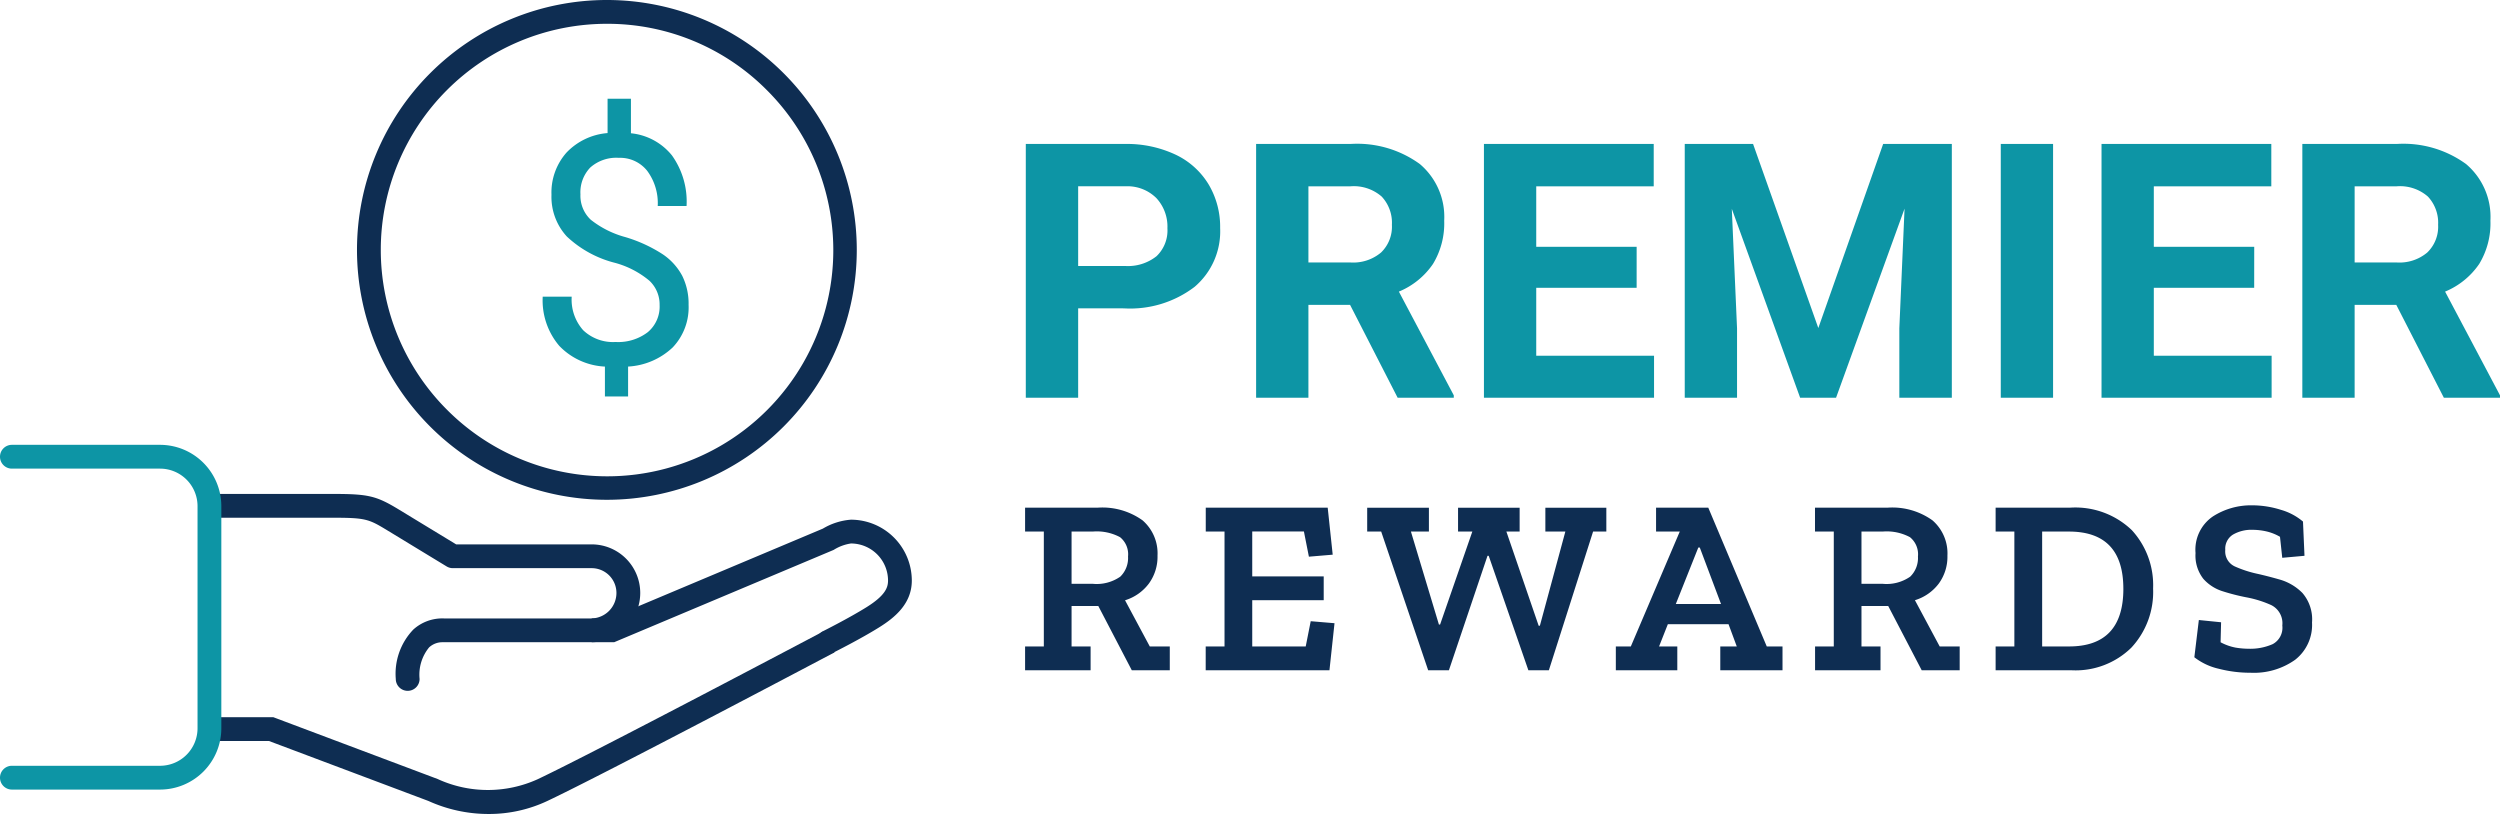
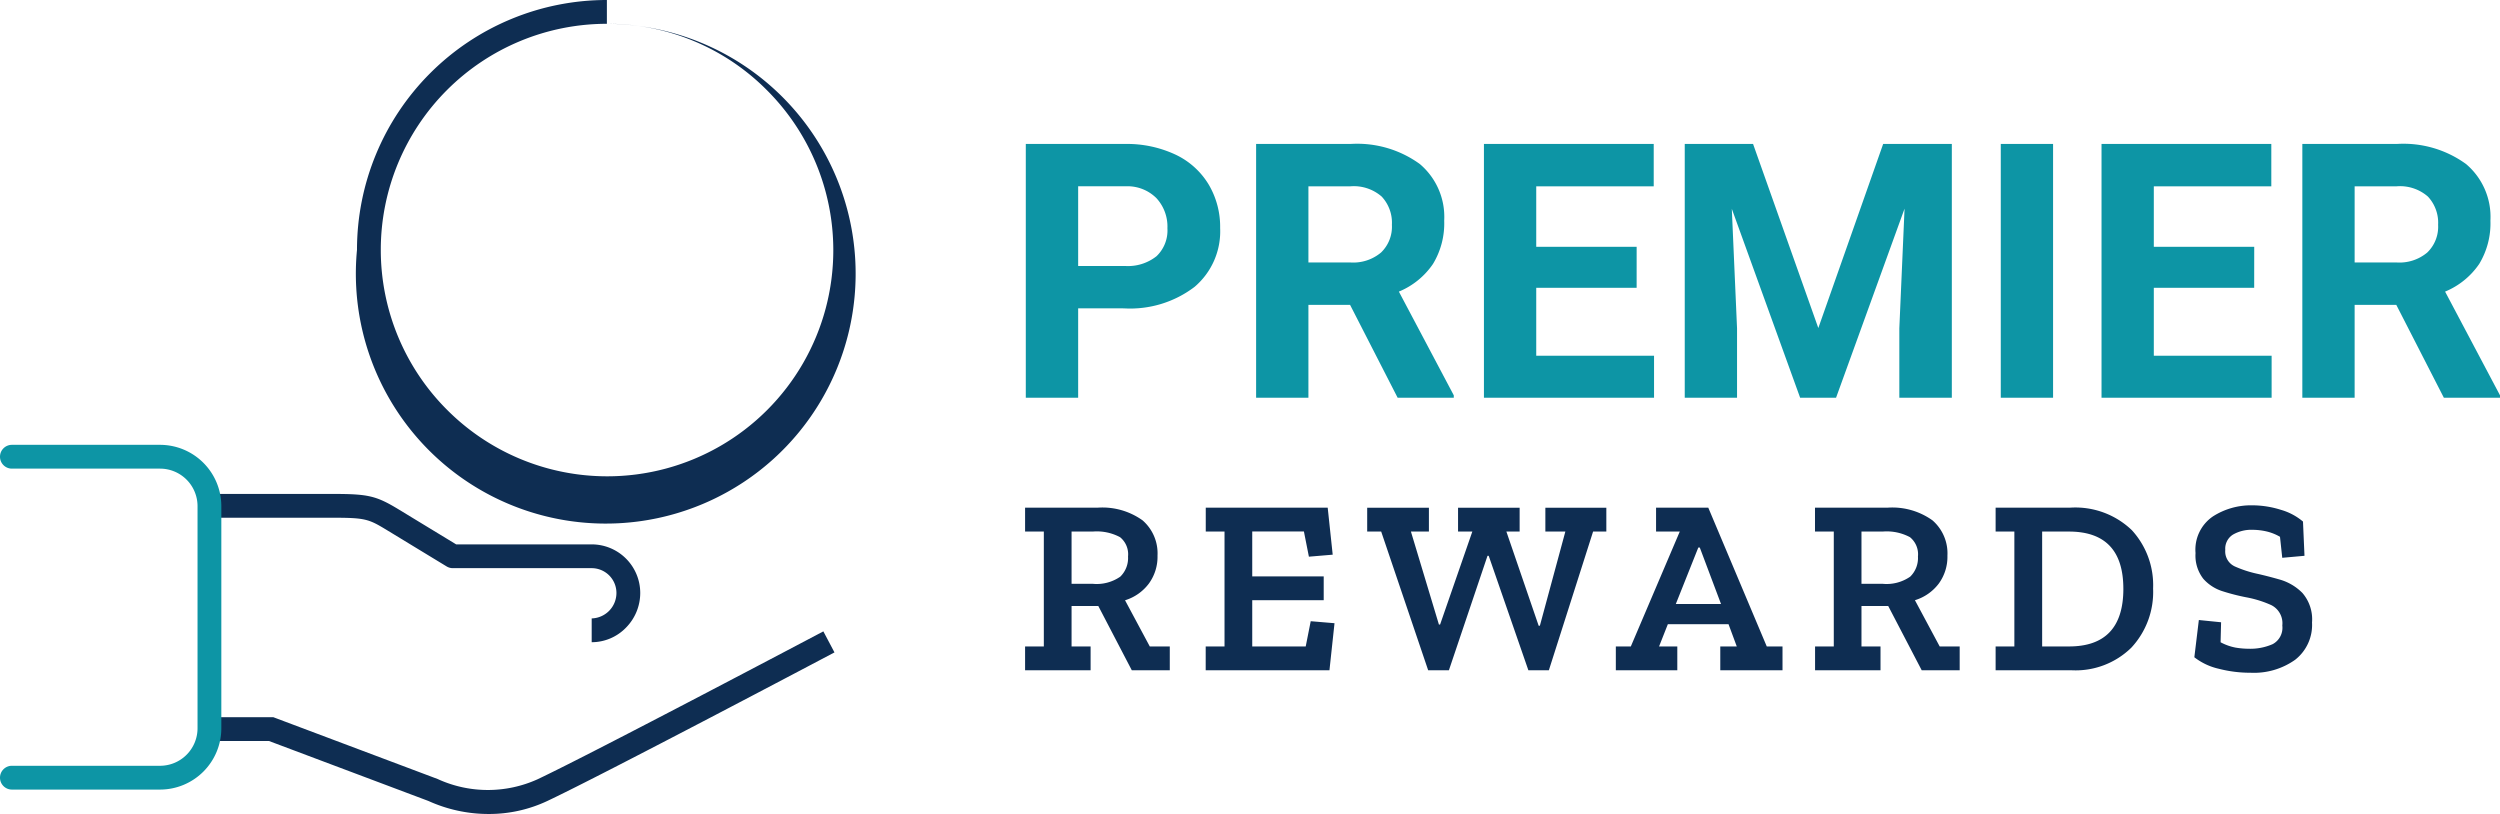
<svg xmlns="http://www.w3.org/2000/svg" width="210.09" height="68.404" viewBox="0 0 210.09 68.404">
  <g id="premier_rewards" transform="translate(1 -6)">
    <path id="Path_19576" data-name="Path 19576" d="M6.3-7.515V0H1.9V-21.328h8.32a9.626,9.626,0,0,1,4.226.879,6.477,6.477,0,0,1,2.805,2.5,6.964,6.964,0,0,1,.981,3.684,6.124,6.124,0,0,1-2.146,4.944,8.938,8.938,0,0,1-5.94,1.809Zm0-3.56h3.926a3.86,3.86,0,0,0,2.659-.82,2.984,2.984,0,0,0,.916-2.344,3.518,3.518,0,0,0-.923-2.534,3.447,3.447,0,0,0-2.549-1H6.3ZM29.15-7.808h-3.5V0H21.255V-21.328H29.18a8.959,8.959,0,0,1,5.83,1.685,5.814,5.814,0,0,1,2.051,4.761,6.562,6.562,0,0,1-.945,3.64,6.444,6.444,0,0,1-2.864,2.322L37.866-.205V0H33.149Zm-3.5-3.56h3.545a3.63,3.63,0,0,0,2.563-.842,3.011,3.011,0,0,0,.908-2.322,3.222,3.222,0,0,0-.857-2.373,3.561,3.561,0,0,0-2.629-.864h-3.53ZM53.232-9.243H44.795V-3.53h9.9V0H40.4V-21.328H54.668v3.56H44.795v5.083h8.438Zm9.785-12.085L68.5-5.859l5.449-15.469h5.771V0H75.308V-5.83l.439-10.063L69.99,0H66.973L61.23-15.879,61.67-5.83V0H57.275V-21.328ZM88.228,0H83.833V-21.328h4.395Zm16.9-9.243H96.694V-3.53h9.9V0H92.3V-21.328h14.268v3.56H96.694v5.083h8.438ZM117.07-7.808h-3.5V0h-4.395V-21.328H117.1a8.959,8.959,0,0,1,5.83,1.685,5.814,5.814,0,0,1,2.051,4.761,6.562,6.562,0,0,1-.945,3.64,6.444,6.444,0,0,1-2.864,2.322l4.614,8.716V0h-4.717Zm-3.5-3.56h3.545a3.63,3.63,0,0,0,2.563-.842,3.011,3.011,0,0,0,.908-2.322,3.222,3.222,0,0,0-.857-2.373,3.561,3.561,0,0,0-2.629-.864h-3.53Z" transform="translate(83.304 39.426)" fill="#0d95a5" />
    <path id="Path_19577" data-name="Path 19577" d="M13,0H9.807L6.993-5.4H4.746V-2h1.6V0H.84V-2H2.415v-9.66H.84v-2H6.909a5.794,5.794,0,0,1,3.8,1.061,3.671,3.671,0,0,1,1.26,2.971,3.82,3.82,0,0,1-.725,2.342A3.948,3.948,0,0,1,9.24-5.88L11.319-2H13ZM9.492-9.555a1.851,1.851,0,0,0-.672-1.628,4.133,4.133,0,0,0-2.289-.472H4.746v4.389H6.51a3.469,3.469,0,0,0,2.331-.6A2.181,2.181,0,0,0,9.492-9.555ZM26.418,0h-10.4V-2H17.6v-9.66H16.023v-2H26.271l.42,3.948-2,.168-.42-2.121H19.929v3.78h6.006v2H19.929V-2h4.494l.42-2.121,2,.168ZM49.686-11.655H48.573L44.856,0H43.134L39.8-9.618h-.1L36.456,0H34.713L30.765-11.655H29.589v-2h5.187v2H33.264l2.352,7.812h.1l2.709-7.812h-1.2v-2H42.4v2H41.286L44-3.738h.1l2.142-7.917h-1.68v-2h5.124ZM64.491,0H59.262V-2h1.386l-.693-1.869h-5.1L54.117-2H55.65V0H50.484V-2h1.26l4.116-9.66H53.865v-2h4.389L63.168-2h1.323ZM59.325-5.565,57.54-10.311h-.126l-1.89,4.746ZM79.38,0H76.188L73.374-5.4H71.127V-2h1.6V0h-5.5V-2H68.8v-9.66H67.221v-2H73.29a5.794,5.794,0,0,1,3.8,1.061,3.671,3.671,0,0,1,1.26,2.971,3.82,3.82,0,0,1-.725,2.342,3.948,3.948,0,0,1-2.006,1.4L77.7-2h1.68ZM75.873-9.555a1.851,1.851,0,0,0-.672-1.628,4.133,4.133,0,0,0-2.289-.472H71.127v4.389h1.764a3.469,3.469,0,0,0,2.331-.6A2.181,2.181,0,0,0,75.873-9.555ZM95.634-6.867A6.867,6.867,0,0,1,93.807-1.9,6.69,6.69,0,0,1,88.746,0H82.4V-2h1.575v-9.66H82.4v-2H88.62a6.853,6.853,0,0,1,5.229,1.89A6.836,6.836,0,0,1,95.634-6.867Zm-2.5.021q0-4.809-4.578-4.809H86.31V-2h2.247Q93.135-1.995,93.135-6.846ZM108.99-4.011a3.715,3.715,0,0,1-1.417,3.129A5.979,5.979,0,0,1,103.824.21a10.591,10.591,0,0,1-2.677-.336A5.214,5.214,0,0,1,99.1-1.092l.378-3.129,1.869.189-.042,1.68a4.359,4.359,0,0,0,1.271.451,6.718,6.718,0,0,0,1.081.094,4.67,4.67,0,0,0,2.027-.388,1.561,1.561,0,0,0,.808-1.565,1.7,1.7,0,0,0-.924-1.712,9.1,9.1,0,0,0-2.121-.661,17.434,17.434,0,0,1-1.953-.5,3.6,3.6,0,0,1-1.638-1.05A3.17,3.17,0,0,1,99.2-9.849a3.374,3.374,0,0,1,1.459-3.077,5.928,5.928,0,0,1,3.266-.934,8.011,8.011,0,0,1,2.446.378,5,5,0,0,1,1.859.987l.126,2.877-1.869.168-.189-1.764a4.1,4.1,0,0,0-1.176-.462,5.41,5.41,0,0,0-1.134-.126,3.086,3.086,0,0,0-1.638.4,1.389,1.389,0,0,0-.651,1.281,1.389,1.389,0,0,0,.809,1.4,9.532,9.532,0,0,0,1.817.6q.861.189,1.953.5a4.353,4.353,0,0,1,1.9,1.123A3.39,3.39,0,0,1,108.99-4.011Z" transform="translate(84.304 62.325)" fill="#0e2d52" />
    <g id="Group_13794" data-name="Group 13794" transform="translate(0 6)">
-       <path id="Path_1631" data-name="Path 1631" d="M8.266,42.365c-1.964,0-3.131-1.464-3.928-2.739-.986-1.578-2.075-3.751-2.121-3.843a1,1,0,0,1,1.789-.894c.011.022,1.093,2.181,2.028,3.678.988,1.581,1.657,1.8,2.232,1.8a3.121,3.121,0,0,0,3.117-3.117,3.752,3.752,0,0,0-.507-1.4l-.036-.06L3.085,17.351V2.949l0-.025A1.639,1.639,0,0,0,2.65,1.8,3.618,3.618,0,0,0,0,1,1,1,0,0,1-1,0,1,1,0,0,1,0-1,5.362,5.362,0,0,1,4.15.474a3.629,3.629,0,0,1,.934,2.575v13.9l7.547,17.94a5.386,5.386,0,0,1,.752,2.36A5.123,5.123,0,0,1,8.266,42.365Z" transform="translate(33.26 57.055) rotate(-90)" fill="#0e2d52" />
      <path id="Path_1632" data-name="Path 1632" d="M3.143,36.522A4.15,4.15,0,0,1,.237,35.337,4.013,4.013,0,0,1-1,32.442H1a2.14,2.14,0,0,0,2.143,2.08,2.082,2.082,0,0,0,2.08-2.08V20.772a1,1,0,0,1,.146-.52l3.044-5.006c.944-1.553,1.048-1.817,1.048-4.6V0h2V10.642c0,3.054-.15,3.687-1.339,5.642l-2.9,4.767v11.39A4.084,4.084,0,0,1,3.143,36.522Z" transform="translate(16.281 52.969) rotate(-90)" fill="#0e2d52" />
      <path id="Path_1633" data-name="Path 1633" d="M514.523,105.461a12.229,12.229,0,0,1-5.083-1.095l-13.4-5.04h-5.29v-2h5.654l13.84,5.206.051.026a10.13,10.13,0,0,0,8.322-.015c4.723-2.234,23.822-12.327,24.014-12.428l.935,1.768c-.787.416-19.33,10.215-24.094,12.468A11.492,11.492,0,0,1,514.523,105.461Z" transform="translate(-474.44 -37.057)" fill="#0e2d52" />
      <path id="Path_1629" data-name="Path 1629" d="M14.948,28.471H2.5a1,1,0,0,1,0-2H14.948A3.153,3.153,0,0,0,18.1,23.322V4.649A3.153,3.153,0,0,0,14.948,1.5H2.5a1,1,0,0,1,0-2H14.948A5.155,5.155,0,0,1,20.1,4.649V23.322A5.155,5.155,0,0,1,14.948,28.471Z" transform="translate(-2.5 37.882)" fill="#0d95a5" />
-       <path id="Ellipse_64" data-name="Ellipse 64" d="M21,2A19,19,0,0,0,7.565,34.435a19,19,0,1,0,26.87-26.87A18.876,18.876,0,0,0,21,2m0-2A21,21,0,1,1,0,21,21,21,0,0,1,21,0Z" transform="translate(29)" fill="#0e2d52" />
-       <path id="Path_1634" data-name="Path 1634" d="M10.523,6.6a2.742,2.742,0,0,0-.849-2.041,7.6,7.6,0,0,0-2.864-1.5A9.182,9.182,0,0,1,2.72.829a4.923,4.923,0,0,1-1.284-3.5A5.062,5.062,0,0,1,2.693-6.21,5.344,5.344,0,0,1,6.15-7.856V-10.74H8.113v2.9a5.075,5.075,0,0,1,3.444,1.857,6.673,6.673,0,0,1,1.231,4.254H10.365a4.562,4.562,0,0,0-.882-2.95A2.9,2.9,0,0,0,7.1-5.775a3.293,3.293,0,0,0-2.4.81,3.011,3.011,0,0,0-.83,2.259,2.751,2.751,0,0,0,.876,2.14A8.074,8.074,0,0,0,7.632.882a12.117,12.117,0,0,1,3.134,1.435,5.042,5.042,0,0,1,1.659,1.824,5.273,5.273,0,0,1,.533,2.436,4.882,4.882,0,0,1-1.337,3.582,5.927,5.927,0,0,1-3.747,1.607v2.515H5.927V11.767a5.679,5.679,0,0,1-3.839-1.745A5.888,5.888,0,0,1,.7,5.893H3.135A3.875,3.875,0,0,0,4.1,8.711,3.63,3.63,0,0,0,6.822,9.7a4.089,4.089,0,0,0,2.713-.83A2.8,2.8,0,0,0,10.523,6.6Z" transform="translate(43.908 19.039)" fill="#0d95a5" />
+       <path id="Ellipse_64" data-name="Ellipse 64" d="M21,2A19,19,0,0,0,7.565,34.435a19,19,0,1,0,26.87-26.87A18.876,18.876,0,0,0,21,2A21,21,0,1,1,0,21,21,21,0,0,1,21,0Z" transform="translate(29)" fill="#0e2d52" />
    </g>
  </g>
</svg>